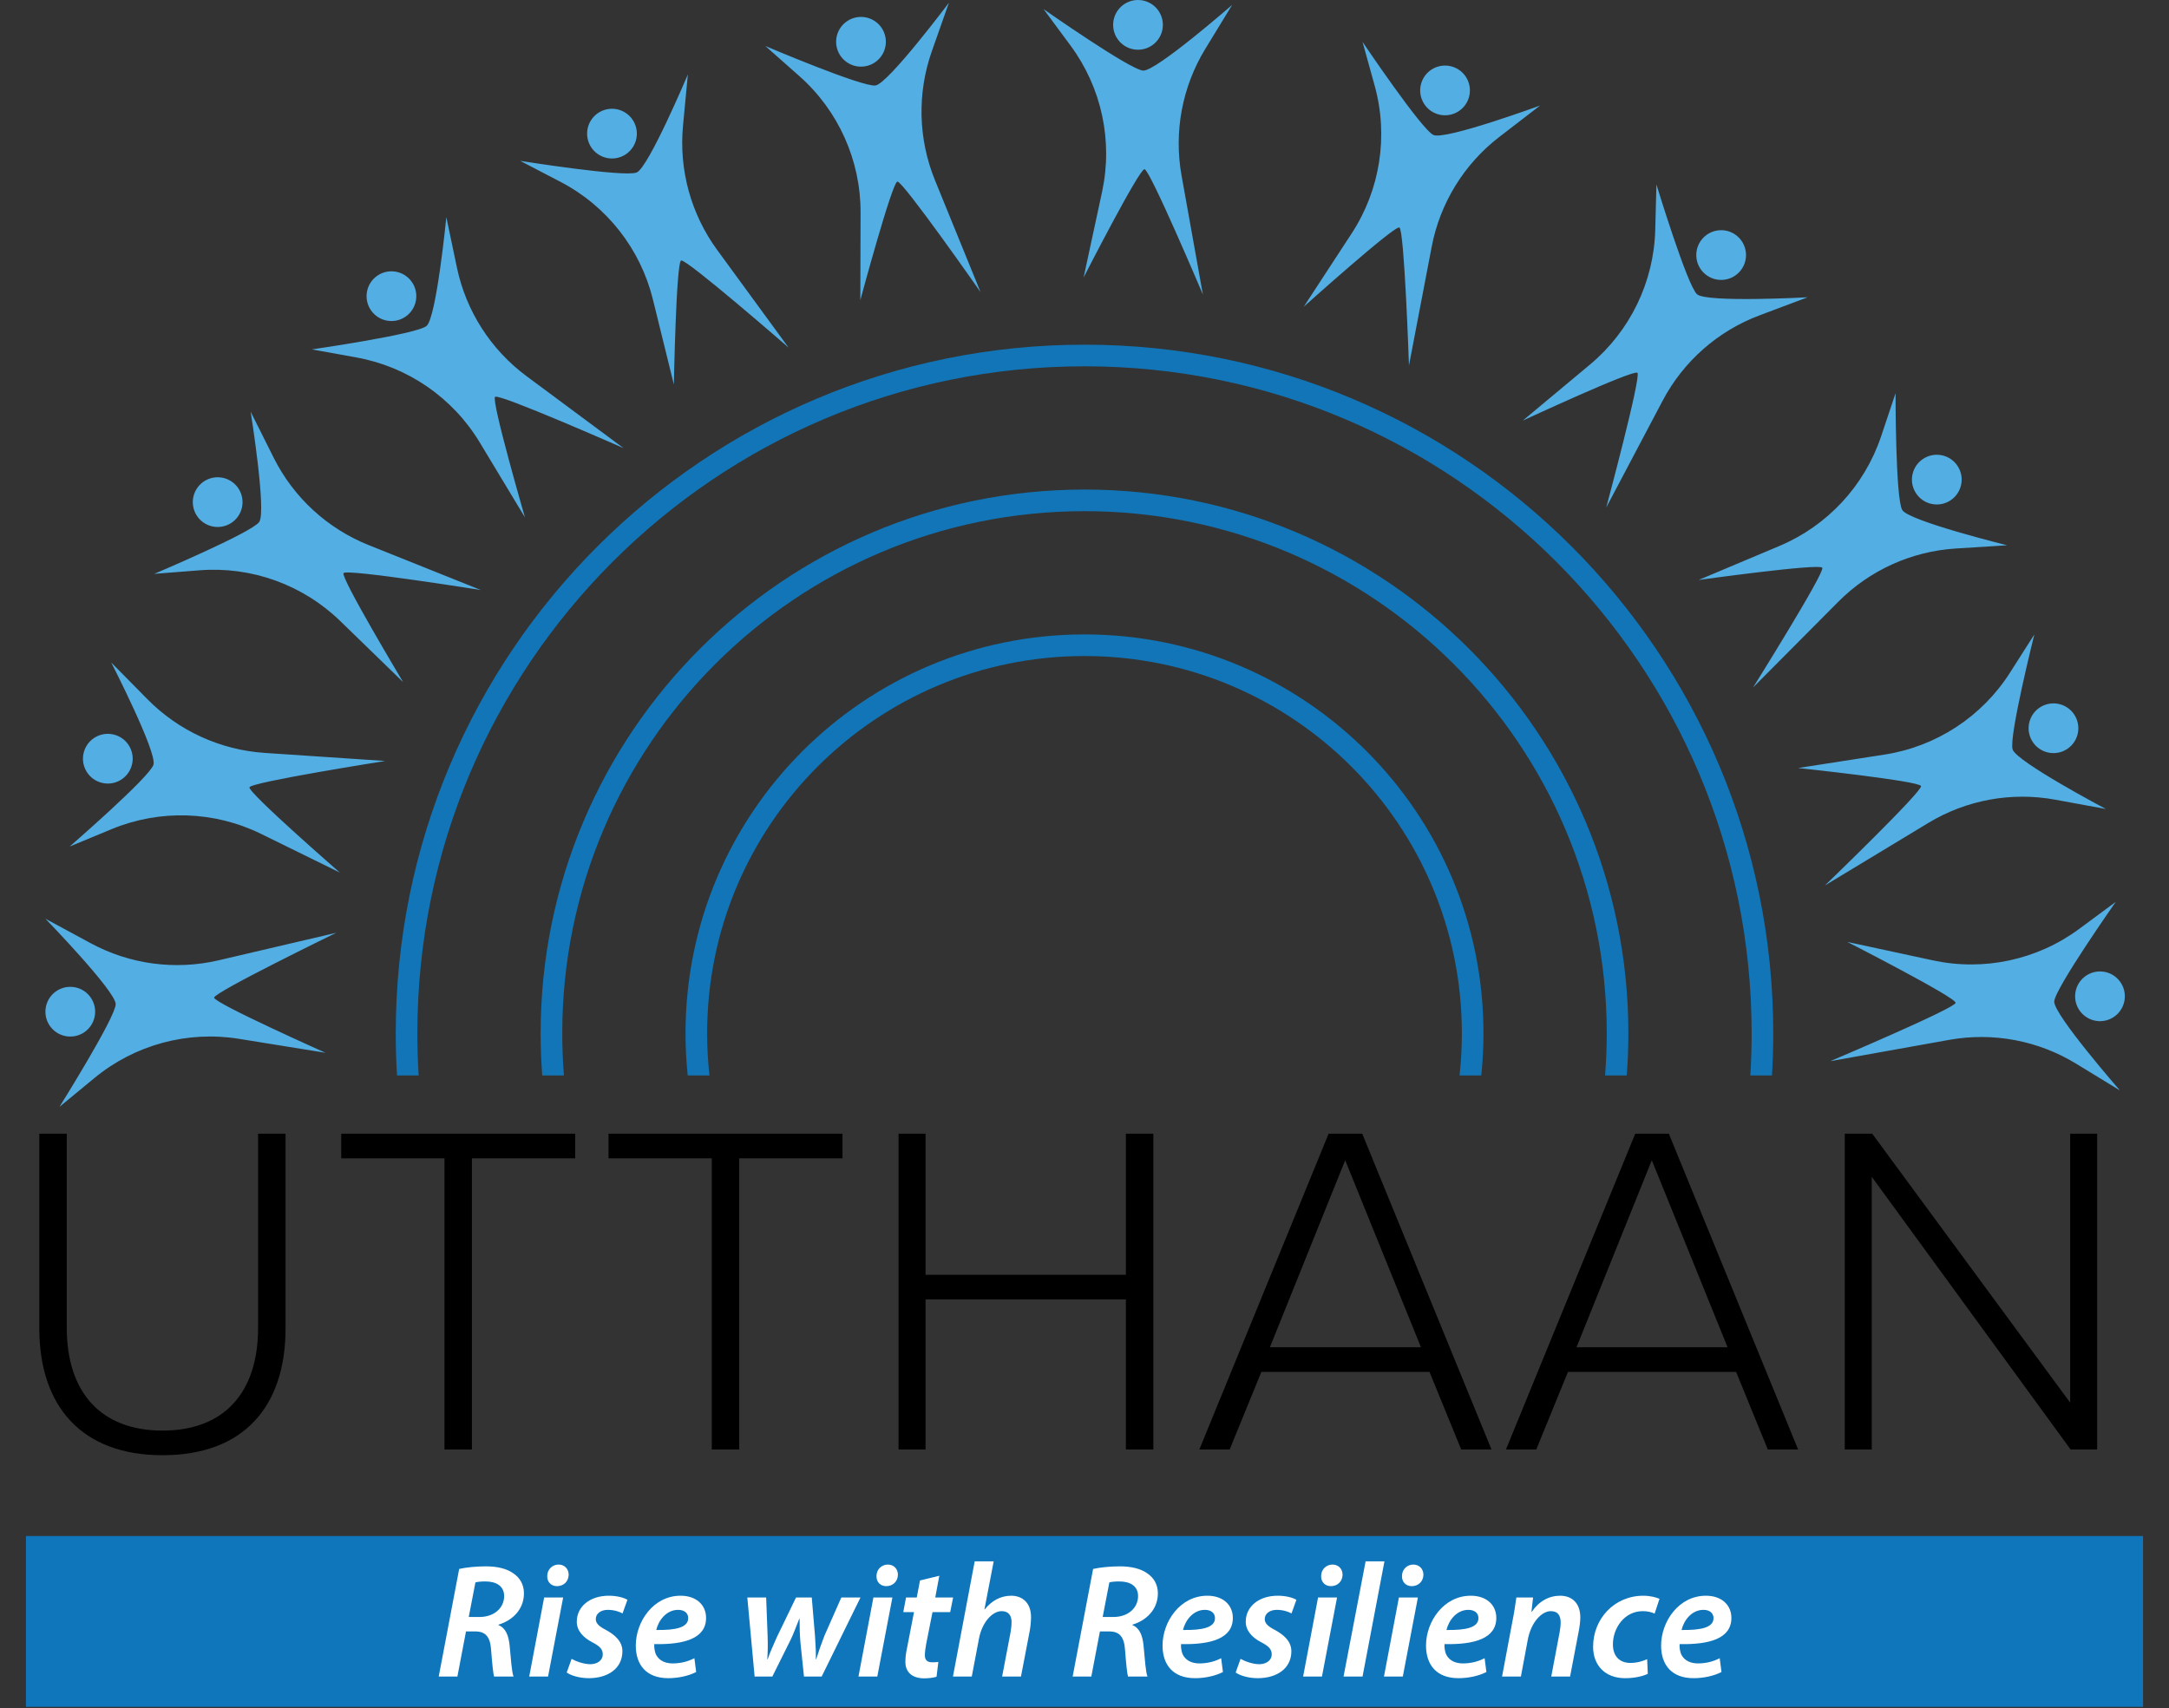
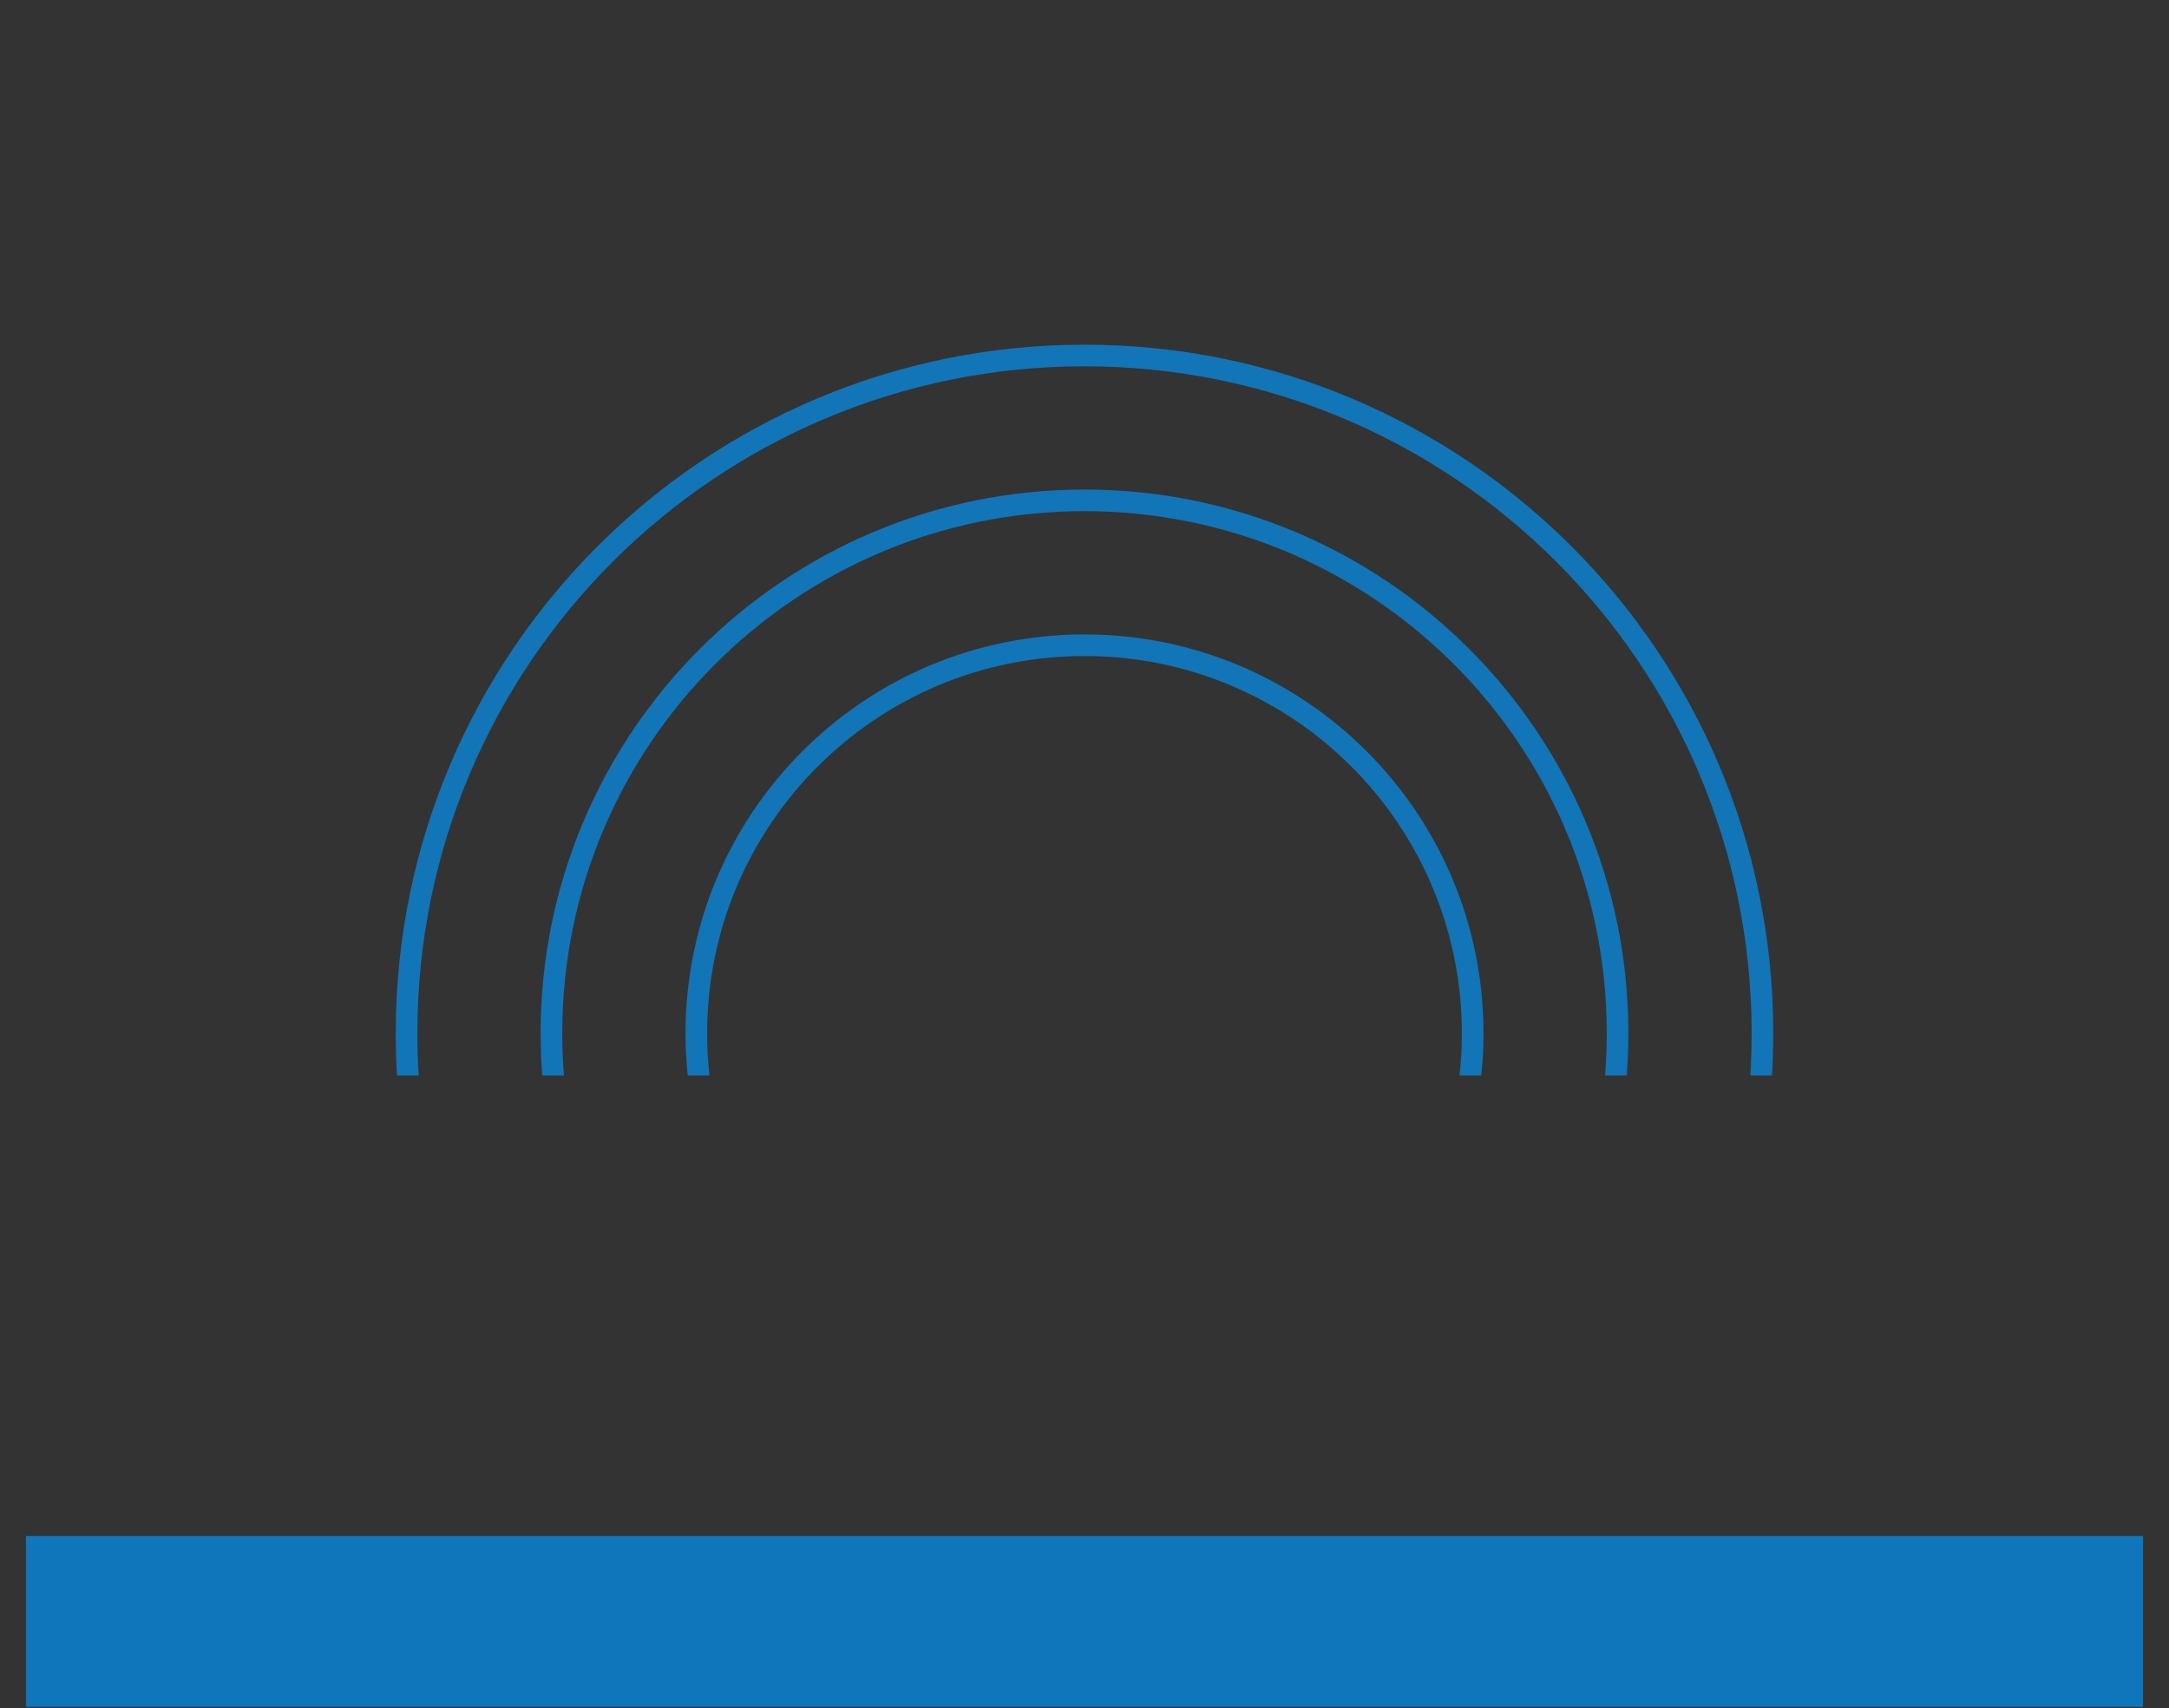
<svg xmlns="http://www.w3.org/2000/svg" width="1003" height="790" viewBox="0 0 1003 790" fill="none">
  <rect x="0" y="0" width="1003" height="790" fill="#333333" stroke="none" />
  <rect width="979" height="79" transform="translate(12 710.418)" fill="#0F76BC" />
-   <path d="M202.877 775.418L212.335 725.651C215.562 724.9 220.291 724.45 224.795 724.45C229.674 724.45 234.328 725.426 237.481 727.753C240.333 729.704 242.285 732.782 242.285 736.91C242.285 744.342 237.031 749.446 230.575 751.398L230.5 751.623C233.803 752.899 235.229 756.427 235.679 761.231C236.28 767.536 236.655 773.391 237.481 775.418H228.473C228.098 774.217 227.573 769.413 227.122 763.333C226.747 756.877 224.42 754.55 219.766 754.55H215.487L211.509 775.418H202.877ZM219.841 731.881L216.763 747.87H221.718C228.548 747.87 233.127 743.666 233.127 738.186C233.127 733.532 229.449 731.431 224.495 731.431C222.318 731.431 220.892 731.581 219.841 731.881ZM253.432 775.418H244.725L251.63 738.862H260.413L253.432 775.418ZM257.56 733.608C254.858 733.608 252.982 731.656 253.057 728.954C253.057 725.801 255.459 723.624 258.311 723.624C261.013 723.624 262.965 725.576 262.965 728.353C262.89 731.581 260.488 733.608 257.56 733.608ZM262.066 773.541L264.318 767.236C266.194 768.287 269.798 769.713 273.1 769.713C276.628 769.638 278.73 767.611 278.73 765.209C278.73 762.882 277.529 761.456 273.926 759.58C269.722 757.403 266.72 754.25 266.72 750.046C266.72 742.991 272.875 738.036 281.507 738.036C285.336 738.036 288.488 738.937 290.14 739.913L287.888 746.218C286.537 745.468 284.06 744.567 281.057 744.567C277.754 744.567 275.502 746.368 275.502 748.845C275.502 750.872 277.154 752.298 280.231 753.875C284.21 756.052 287.813 759.054 287.813 763.708C287.813 771.74 281.057 776.169 272.275 776.169C267.996 776.169 264.018 774.968 262.066 773.541ZM321.101 766.936L321.926 773.316C318.323 775.193 313.444 776.169 309.015 776.169C298.882 776.169 294.003 770.013 294.003 761.081C294.003 750.046 302.109 738.036 314.72 738.036C321.926 738.036 326.505 742.24 326.505 748.32C326.505 757.703 316.672 760.706 302.56 760.405C302.41 761.681 302.71 764.158 303.536 765.585C304.962 768.062 307.589 769.338 311.042 769.338C315.171 769.338 318.473 768.287 321.101 766.936ZM318.248 748.395C318.248 745.993 316.372 744.567 313.594 744.567C308.115 744.567 304.511 749.446 303.461 753.875C312.468 754.025 318.248 752.749 318.248 748.395ZM345.581 738.862H354.289L354.964 756.652C355.114 760.931 355.039 763.858 354.814 767.461H354.964C356.09 764.233 357.591 760.856 359.243 757.178L368.1 738.862H375.381L376.883 756.727C377.183 760.856 377.333 764.233 377.258 767.461H377.408C378.534 763.933 379.66 760.63 381.161 756.727L389.043 738.862H397.901L379.96 775.418H371.778L370.127 759.504C369.827 755.901 369.752 752.599 369.752 748.695H369.602C367.8 753.124 366.899 755.901 365.248 759.129L357.141 775.418H348.959L345.581 738.862ZM405.685 775.418H396.977L403.883 738.862H412.666L405.685 775.418ZM409.813 733.608C407.111 733.608 405.234 731.656 405.31 728.954C405.31 725.801 407.712 723.624 410.564 723.624C413.266 723.624 415.218 725.576 415.218 728.353C415.143 731.581 412.741 733.608 409.813 733.608ZM425.428 730.98L434.361 728.803L432.484 738.862H440.741L439.39 745.618H431.208L428.281 760.405C427.981 762.132 427.68 764.008 427.68 765.585C427.68 767.536 428.581 768.812 430.908 768.812C431.959 768.812 433.01 768.812 433.911 768.662L433.085 775.493C431.809 775.943 429.482 776.244 427.38 776.244C421.375 776.244 418.673 772.941 418.673 768.737C418.673 766.636 418.898 764.609 419.498 761.907L422.651 745.618H417.697L418.973 738.862H423.927L425.428 730.98ZM449.374 775.418H440.667L450.725 722.123H459.508L455.229 744.342H455.379C458.457 740.513 462.51 738.036 467.615 738.036C472.644 738.036 476.772 741.189 476.772 747.87C476.772 749.746 476.547 752.298 476.172 754.325L472.118 775.418H463.411L467.314 754.926C467.54 753.499 467.765 751.923 467.765 750.122C467.765 747.344 466.489 745.167 463.186 745.167C458.907 745.167 454.103 750.272 452.677 758.003L449.374 775.418ZM496.02 775.418L505.478 725.651C508.706 724.9 513.435 724.45 517.939 724.45C522.818 724.45 527.472 725.426 530.625 727.753C533.477 729.704 535.429 732.782 535.429 736.91C535.429 744.342 530.174 749.446 523.719 751.398L523.644 751.623C526.947 752.899 528.373 756.427 528.823 761.231C529.424 767.536 529.799 773.391 530.625 775.418H521.617C521.242 774.217 520.716 769.413 520.266 763.333C519.891 756.877 517.564 754.55 512.91 754.55H508.631L504.653 775.418H496.02ZM512.985 731.881L509.907 747.87H514.861C521.692 747.87 526.271 743.666 526.271 738.186C526.271 733.532 522.593 731.431 517.639 731.431C515.462 731.431 514.036 731.581 512.985 731.881ZM564.691 766.936L565.516 773.316C561.913 775.193 557.034 776.169 552.605 776.169C542.472 776.169 537.593 770.013 537.593 761.081C537.593 750.046 545.7 738.036 558.31 738.036C565.516 738.036 570.095 742.24 570.095 748.32C570.095 757.703 560.262 760.706 546.15 760.405C546 761.681 546.3 764.158 547.126 765.585C548.552 768.062 551.179 769.338 554.632 769.338C558.761 769.338 562.063 768.287 564.691 766.936ZM561.838 748.395C561.838 745.993 559.962 744.567 557.184 744.567C551.705 744.567 548.102 749.446 547.051 753.875C556.058 754.025 561.838 752.749 561.838 748.395ZM571.41 773.541L573.662 767.236C575.538 768.287 579.142 769.713 582.444 769.713C585.972 769.638 588.074 767.611 588.074 765.209C588.074 762.882 586.873 761.456 583.27 759.58C579.066 757.403 576.064 754.25 576.064 750.046C576.064 742.991 582.219 738.036 590.851 738.036C594.68 738.036 597.832 738.937 599.484 739.913L597.232 746.218C595.881 745.468 593.404 744.567 590.401 744.567C587.098 744.567 584.846 746.368 584.846 748.845C584.846 750.872 586.498 752.298 589.575 753.875C593.554 756.052 597.157 759.054 597.157 763.708C597.157 771.74 590.401 776.169 581.619 776.169C577.34 776.169 573.362 774.968 571.41 773.541ZM611.303 775.418H602.596L609.502 738.862H618.284L611.303 775.418ZM615.432 733.608C612.73 733.608 610.853 731.656 610.928 728.954C610.928 725.801 613.33 723.624 616.182 723.624C618.885 723.624 620.836 725.576 620.836 728.353C620.761 731.581 618.359 733.608 615.432 733.608ZM630.071 775.418H621.289L631.497 722.123H640.205L630.071 775.418ZM648.689 775.418H639.981L646.887 738.862H655.669L648.689 775.418ZM652.817 733.608C650.115 733.608 648.238 731.656 648.313 728.954C648.313 725.801 650.715 723.624 653.568 723.624C656.27 723.624 658.222 725.576 658.222 728.353C658.147 731.581 655.744 733.608 652.817 733.608ZM686.522 766.936L687.348 773.316C683.745 775.193 678.866 776.169 674.437 776.169C664.303 776.169 659.424 770.013 659.424 761.081C659.424 750.046 667.531 738.036 680.142 738.036C687.348 738.036 691.927 742.24 691.927 748.32C691.927 757.703 682.094 760.706 667.982 760.405C667.831 761.681 668.132 764.158 668.957 765.585C670.384 768.062 673.011 769.338 676.464 769.338C680.592 769.338 683.895 768.287 686.522 766.936ZM683.67 748.395C683.67 745.993 681.793 744.567 679.016 744.567C673.536 744.567 669.933 749.446 668.882 753.875C677.89 754.025 683.67 752.749 683.67 748.395ZM703.3 775.418H694.593L699.322 750.197C700.223 745.843 700.748 742.015 701.198 738.862H708.93L708.179 745.468H708.329C711.707 740.513 716.361 738.036 721.466 738.036C726.645 738.036 730.773 741.189 730.773 748.095C730.773 749.746 730.473 752.298 730.098 754.175L726.044 775.418H717.337L721.24 754.775C721.466 753.424 721.691 751.848 721.691 750.422C721.691 747.419 720.565 745.167 717.112 745.167C713.134 745.167 708.029 749.971 706.453 758.529L703.3 775.418ZM761.685 767.386L761.985 774.142C759.883 775.193 756.13 776.169 751.476 776.169C742.319 776.169 736.689 770.314 736.689 761.606C736.689 748.845 746.372 738.036 759.958 738.036C763.186 738.036 766.039 738.862 767.39 739.463L765.138 746.293C763.787 745.693 762.06 745.167 759.658 745.167C751.176 745.167 745.847 752.974 745.847 760.555C745.847 766.035 748.999 769.113 753.878 769.113C757.256 769.113 759.808 768.212 761.685 767.386ZM795.233 766.936L796.058 773.316C792.455 775.193 787.576 776.169 783.147 776.169C773.014 776.169 768.135 770.013 768.135 761.081C768.135 750.046 776.241 738.036 788.852 738.036C796.058 738.036 800.637 742.24 800.637 748.32C800.637 757.703 790.804 760.706 776.692 760.405C776.542 761.681 776.842 764.158 777.668 765.585C779.094 768.062 781.721 769.338 785.174 769.338C789.303 769.338 792.605 768.287 795.233 766.936ZM792.38 748.395C792.38 745.993 790.504 744.567 787.726 744.567C782.247 744.567 778.643 749.446 777.593 753.875C786.6 754.025 792.38 752.749 792.38 748.395Z" fill="white" />
-   <path fill-rule="evenodd" clip-rule="evenodd" d="M557.366 22.598L569.78 2.266C569.78 2.266 534.625 32.969 528.634 32.655C522.642 32.34 482.56 4.204 482.56 4.204L495.04 21.073C509.398 40.481 514.712 65.129 509.625 88.729L501.088 128.344C501.088 128.344 526.752 78.118 529.248 78.248C531.745 78.379 556.25 136.241 556.25 136.241L546.38 81.196C542.754 60.977 546.663 40.131 557.366 22.598ZM514.753 10.899C514.421 17.241 519.293 22.651 525.636 22.985C531.979 23.317 537.39 18.444 537.722 12.102C538.054 5.758 533.182 0.348 526.839 0.016C520.497 -0.316 515.086 4.555 514.753 10.899ZM438.815 1.241L430.9 23.709C424.076 43.084 424.587 64.287 432.337 83.311L453.436 135.102C453.436 135.102 417.436 83.6 414.967 83.991C412.497 84.381 397.837 138.846 397.837 138.846L397.952 98.321C398.021 74.18 387.698 51.174 369.618 35.176L353.903 21.27C353.903 21.27 398.96 40.457 404.886 39.52C410.812 38.581 438.815 1.241 438.815 1.241ZM399.942 30.684C393.67 31.678 387.779 27.397 386.785 21.125C385.792 14.852 390.071 8.961 396.345 7.967C402.618 6.973 408.509 11.254 409.502 17.526C410.496 23.799 406.216 29.69 399.942 30.684ZM315.84 58.135L318.084 34.418C318.084 34.418 299.946 77.424 294.423 79.768C288.899 82.114 240.54 74.395 240.54 74.395L259.152 84.086C280.565 95.237 296.146 115.059 301.92 138.5L311.612 177.85C311.612 177.85 312.661 121.455 314.963 120.479C317.264 119.502 364.654 160.766 364.654 160.766L331.652 115.618C319.53 99.035 313.905 78.584 315.84 58.135ZM272.41 66.299C274.892 72.145 281.643 74.873 287.489 72.391C293.336 69.91 296.063 63.159 293.581 57.313C291.1 51.465 284.349 48.739 278.502 51.219C272.656 53.702 269.929 60.453 272.41 66.299ZM206.398 100.418L211.289 123.733C215.507 143.836 226.944 161.698 243.438 173.94L288.347 207.27C288.347 207.27 230.851 181.918 228.942 183.534C227.034 185.149 242.758 239.315 242.758 239.315L221.832 204.612C209.365 183.938 188.605 169.627 164.849 165.33L144.2 161.596C144.2 161.596 192.673 154.623 197.252 150.746C201.831 146.87 206.398 100.418 206.398 100.418ZM188.442 145.756C183.595 149.862 176.339 149.258 172.234 144.411C168.131 139.563 168.733 132.307 173.581 128.204C178.428 124.1 185.685 124.702 189.788 129.549C193.893 134.397 193.29 141.653 188.442 145.756ZM126.566 211.721L115.901 190.418C115.901 190.418 123.309 236.5 119.867 241.416C116.426 246.33 71.324 265.413 71.324 265.413L92.244 263.768C116.312 261.877 140.03 270.432 157.35 287.25L186.42 315.485C186.42 315.485 157.426 267.104 158.859 265.057C160.294 263.008 222.349 272.889 222.349 272.889L170.438 252.09C151.369 244.45 135.762 230.088 126.566 211.721ZM94.061 241.659C99.265 245.301 106.436 244.038 110.078 238.834C113.721 233.631 112.457 226.461 107.254 222.819C102.052 219.174 94.881 220.44 91.237 225.641C87.595 230.844 88.859 238.016 94.061 241.659ZM51.437 306.418L68.162 323.381C82.584 338.01 101.865 346.846 122.36 348.219L178.159 351.957C178.159 351.957 116.088 361.739 115.356 364.129C114.626 366.52 157.151 403.571 157.151 403.571L120.778 385.704C99.11 375.059 73.909 374.252 51.603 383.489L32.216 391.518C32.216 391.518 69.214 359.432 70.968 353.694C72.722 347.957 51.437 306.418 51.437 306.418ZM60.859 354.264C59.003 360.338 52.573 363.756 46.5 361.899C40.426 360.041 37.008 353.614 38.864 347.539C40.722 341.465 47.15 338.047 53.225 339.905C59.298 341.762 62.717 348.19 60.859 354.264ZM21 424.918L41.954 436.25C60.023 446.022 81.045 448.834 101.046 444.157L155.5 431.418C155.5 431.418 99 458.918 99 461.418C99 463.918 150.5 486.918 150.5 486.918L110.493 480.465C86.659 476.621 62.323 483.217 43.693 498.573L27.5 511.918C27.5 511.918 53.5 470.418 53.5 464.418C53.5 458.418 21 424.918 21 424.918ZM44 467.918C44 474.27 38.852 479.418 32.5 479.418C26.148 479.418 21 474.27 21 467.918C21 461.567 26.148 456.418 32.5 456.418C38.852 456.418 44 461.567 44 467.918ZM712.185 48.805L693.309 63.338C677.033 75.87 665.913 93.932 662.053 114.106L651.54 169.034C651.54 169.034 649.398 106.233 647.114 105.215C644.831 104.2 602.872 141.891 602.872 141.891L625.039 107.967C638.245 87.758 642.117 62.844 635.668 39.578L630.062 19.358C630.062 19.358 657.399 59.989 662.881 62.43C668.362 64.87 712.185 48.805 712.185 48.805ZM663.547 52.327C657.745 49.745 655.136 42.946 657.719 37.143C660.302 31.342 667.1 28.733 672.902 31.315C678.704 33.899 681.313 40.696 678.73 46.498C676.147 52.301 669.35 54.91 663.547 52.327ZM813.6 145.873L835.899 137.495C835.899 137.495 789.295 140.045 784.767 136.108C780.238 132.172 765.976 85.323 765.976 85.323L765.424 106.299C764.79 130.434 753.803 153.127 735.265 168.594L704.147 194.553C704.147 194.553 755.293 170.776 757.18 172.416C759.066 174.055 742.754 234.739 742.754 234.739L768.865 185.286C778.456 167.12 794.371 153.1 813.6 145.873ZM787.223 110.418C783.057 115.211 783.564 122.475 788.357 126.643C793.151 130.809 800.415 130.301 804.581 125.508C808.748 120.715 808.24 113.452 803.447 109.284C798.653 105.118 791.39 105.625 787.223 110.418ZM928.165 252.198L904.39 253.692C883.889 254.979 864.57 263.735 850.088 278.301L810.658 317.959C810.658 317.959 844 264.698 842.675 262.579C841.351 260.457 785.488 268.243 785.488 268.243L822.835 252.514C845.085 243.145 862.227 224.655 869.89 201.76L876.55 181.862C876.55 181.862 876.492 230.834 879.672 235.922C882.852 241.01 928.165 252.198 928.165 252.198ZM885.873 227.92C882.508 222.534 884.146 215.438 889.532 212.073C894.918 208.707 902.013 210.346 905.379 215.731C908.744 221.118 907.106 228.213 901.72 231.579C896.334 234.944 889.239 233.305 885.873 227.92ZM950.371 369.858L973.802 374.161C973.802 374.161 932.54 352.344 930.687 346.637C928.832 340.93 940.735 293.428 940.735 293.428L929.459 311.123C916.485 331.485 895.379 345.278 871.523 348.987L831.48 355.213C831.48 355.213 887.567 361.172 888.34 363.551C889.112 365.928 843.876 409.541 843.876 409.541L891.729 380.6C909.305 369.969 930.168 366.149 950.371 369.858ZM946.023 325.881C939.982 327.844 936.677 334.332 938.64 340.373C940.603 346.413 947.09 349.719 953.131 347.756C959.171 345.793 962.477 339.305 960.514 333.266C958.552 327.225 952.063 323.918 946.023 325.881ZM980.315 504.338L959.982 491.924C942.451 481.221 921.604 477.313 901.386 480.938L846.34 490.807C846.34 490.807 904.202 466.303 904.333 463.807C904.464 461.309 854.237 435.645 854.237 435.645L893.853 444.184C917.452 449.27 942.1 443.955 961.508 429.598L978.378 417.118C978.378 417.118 950.241 457.2 949.927 463.192C949.613 469.184 980.315 504.338 980.315 504.338ZM959.598 460.194C959.93 453.85 965.341 448.979 971.684 449.311C978.026 449.643 982.898 455.055 982.565 461.397C982.233 467.741 976.822 472.612 970.479 472.28C964.137 471.948 959.265 466.536 959.598 460.194Z" fill="#53AEE3" />
-   <path d="M18.176 614.357V524.354H30.877V614.138C30.877 643.702 46.425 661.659 75.112 661.659C104.019 661.659 119.348 643.702 119.348 614.138V524.354H132.049V614.357C132.049 650.49 112.778 673.046 75.112 673.046C37.666 673.046 18.176 650.271 18.176 614.357ZM218.23 670.418H205.529V535.741H157.79V524.354H265.97V535.741H218.23V670.418ZM341.838 670.418H329.137V535.741H281.398V524.354H389.577V535.741H341.838V670.418ZM533.332 670.418H520.63V600.999H427.999V670.418H415.517V524.354H427.999V589.612H520.63V524.354H533.332V670.418ZM689.715 670.418H675.7L661.028 634.504H583.288L568.616 670.418H554.601L614.384 524.354H629.932L689.715 670.418ZM657.086 623.117L622.049 536.617L587.23 623.117H657.086ZM831.501 670.418H817.486L802.814 634.504H725.073L710.401 670.418H696.386L756.169 524.354H771.717L831.501 670.418ZM798.872 623.117L763.834 536.617L729.015 623.117H798.872ZM969.782 670.418H957.519L865.545 544.282V670.418H853.062V524.354H865.764L957.3 648.738V524.354H969.782V670.418Z" fill="black" />
  <path fill-rule="evenodd" clip-rule="evenodd" d="M809.394 497.418C809.796 490.97 810 484.468 810 477.918C810 307.538 671.88 169.418 501.5 169.418C331.12 169.418 193 307.538 193 477.918C193 484.468 193.204 490.97 193.606 497.418H183.587C183.198 490.968 183 484.466 183 477.918C183 302.015 325.597 159.418 501.5 159.418C677.403 159.418 820 302.015 820 477.918C820 484.466 819.802 490.968 819.413 497.418H809.394ZM752.255 497.418C752.749 490.983 753 484.48 753 477.918C753 339.018 640.4 226.418 501.5 226.418C362.6 226.418 250 339.018 250 477.918C250 484.48 250.251 490.983 250.745 497.418H260.776C260.262 490.986 260 484.482 260 477.918C260 344.541 368.123 236.418 501.5 236.418C634.877 236.418 743 344.541 743 477.918C743 484.482 742.738 490.986 742.224 497.418H752.255ZM684.982 497.418C685.655 491.01 686 484.504 686 477.918C686 376.021 603.397 293.418 501.5 293.418C399.603 293.418 317 376.021 317 477.918C317 484.504 317.345 491.01 318.018 497.418H328.077C327.365 491.016 327 484.51 327 477.918C327 381.544 405.126 303.418 501.5 303.418C597.874 303.418 676 381.544 676 477.918C676 484.51 675.634 491.016 674.923 497.418H684.982Z" fill="#1175B7" />
</svg>